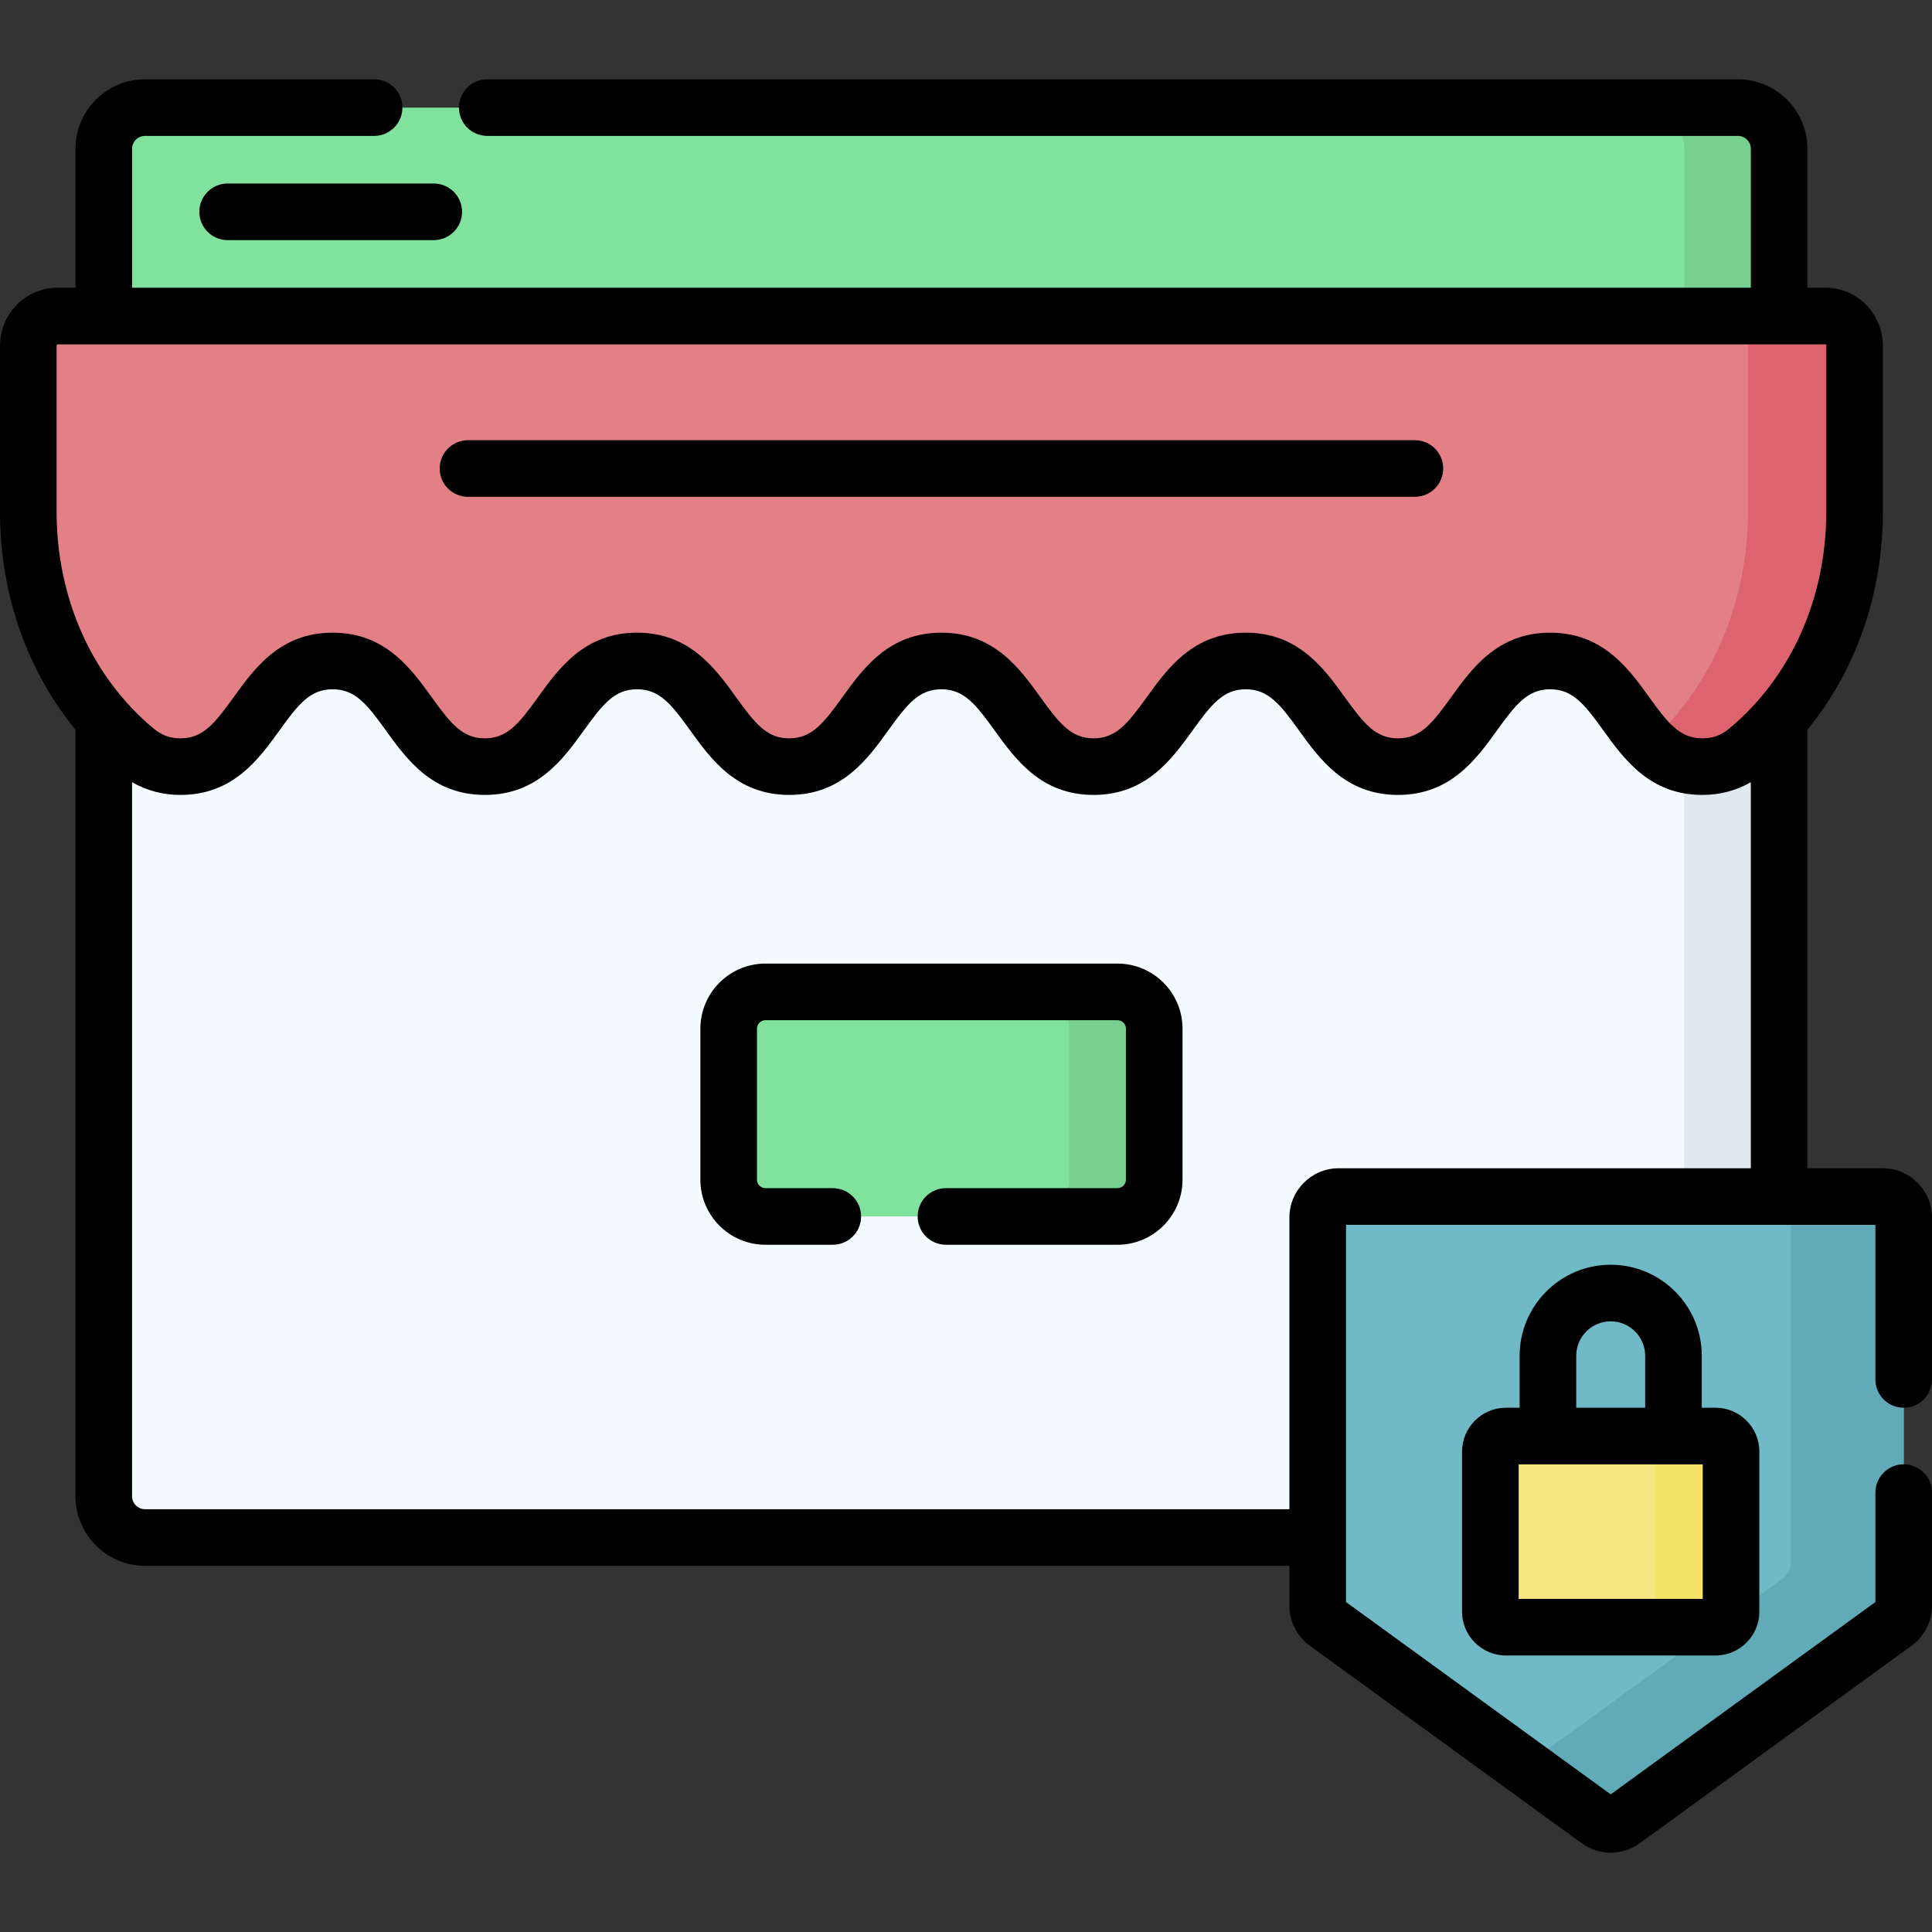
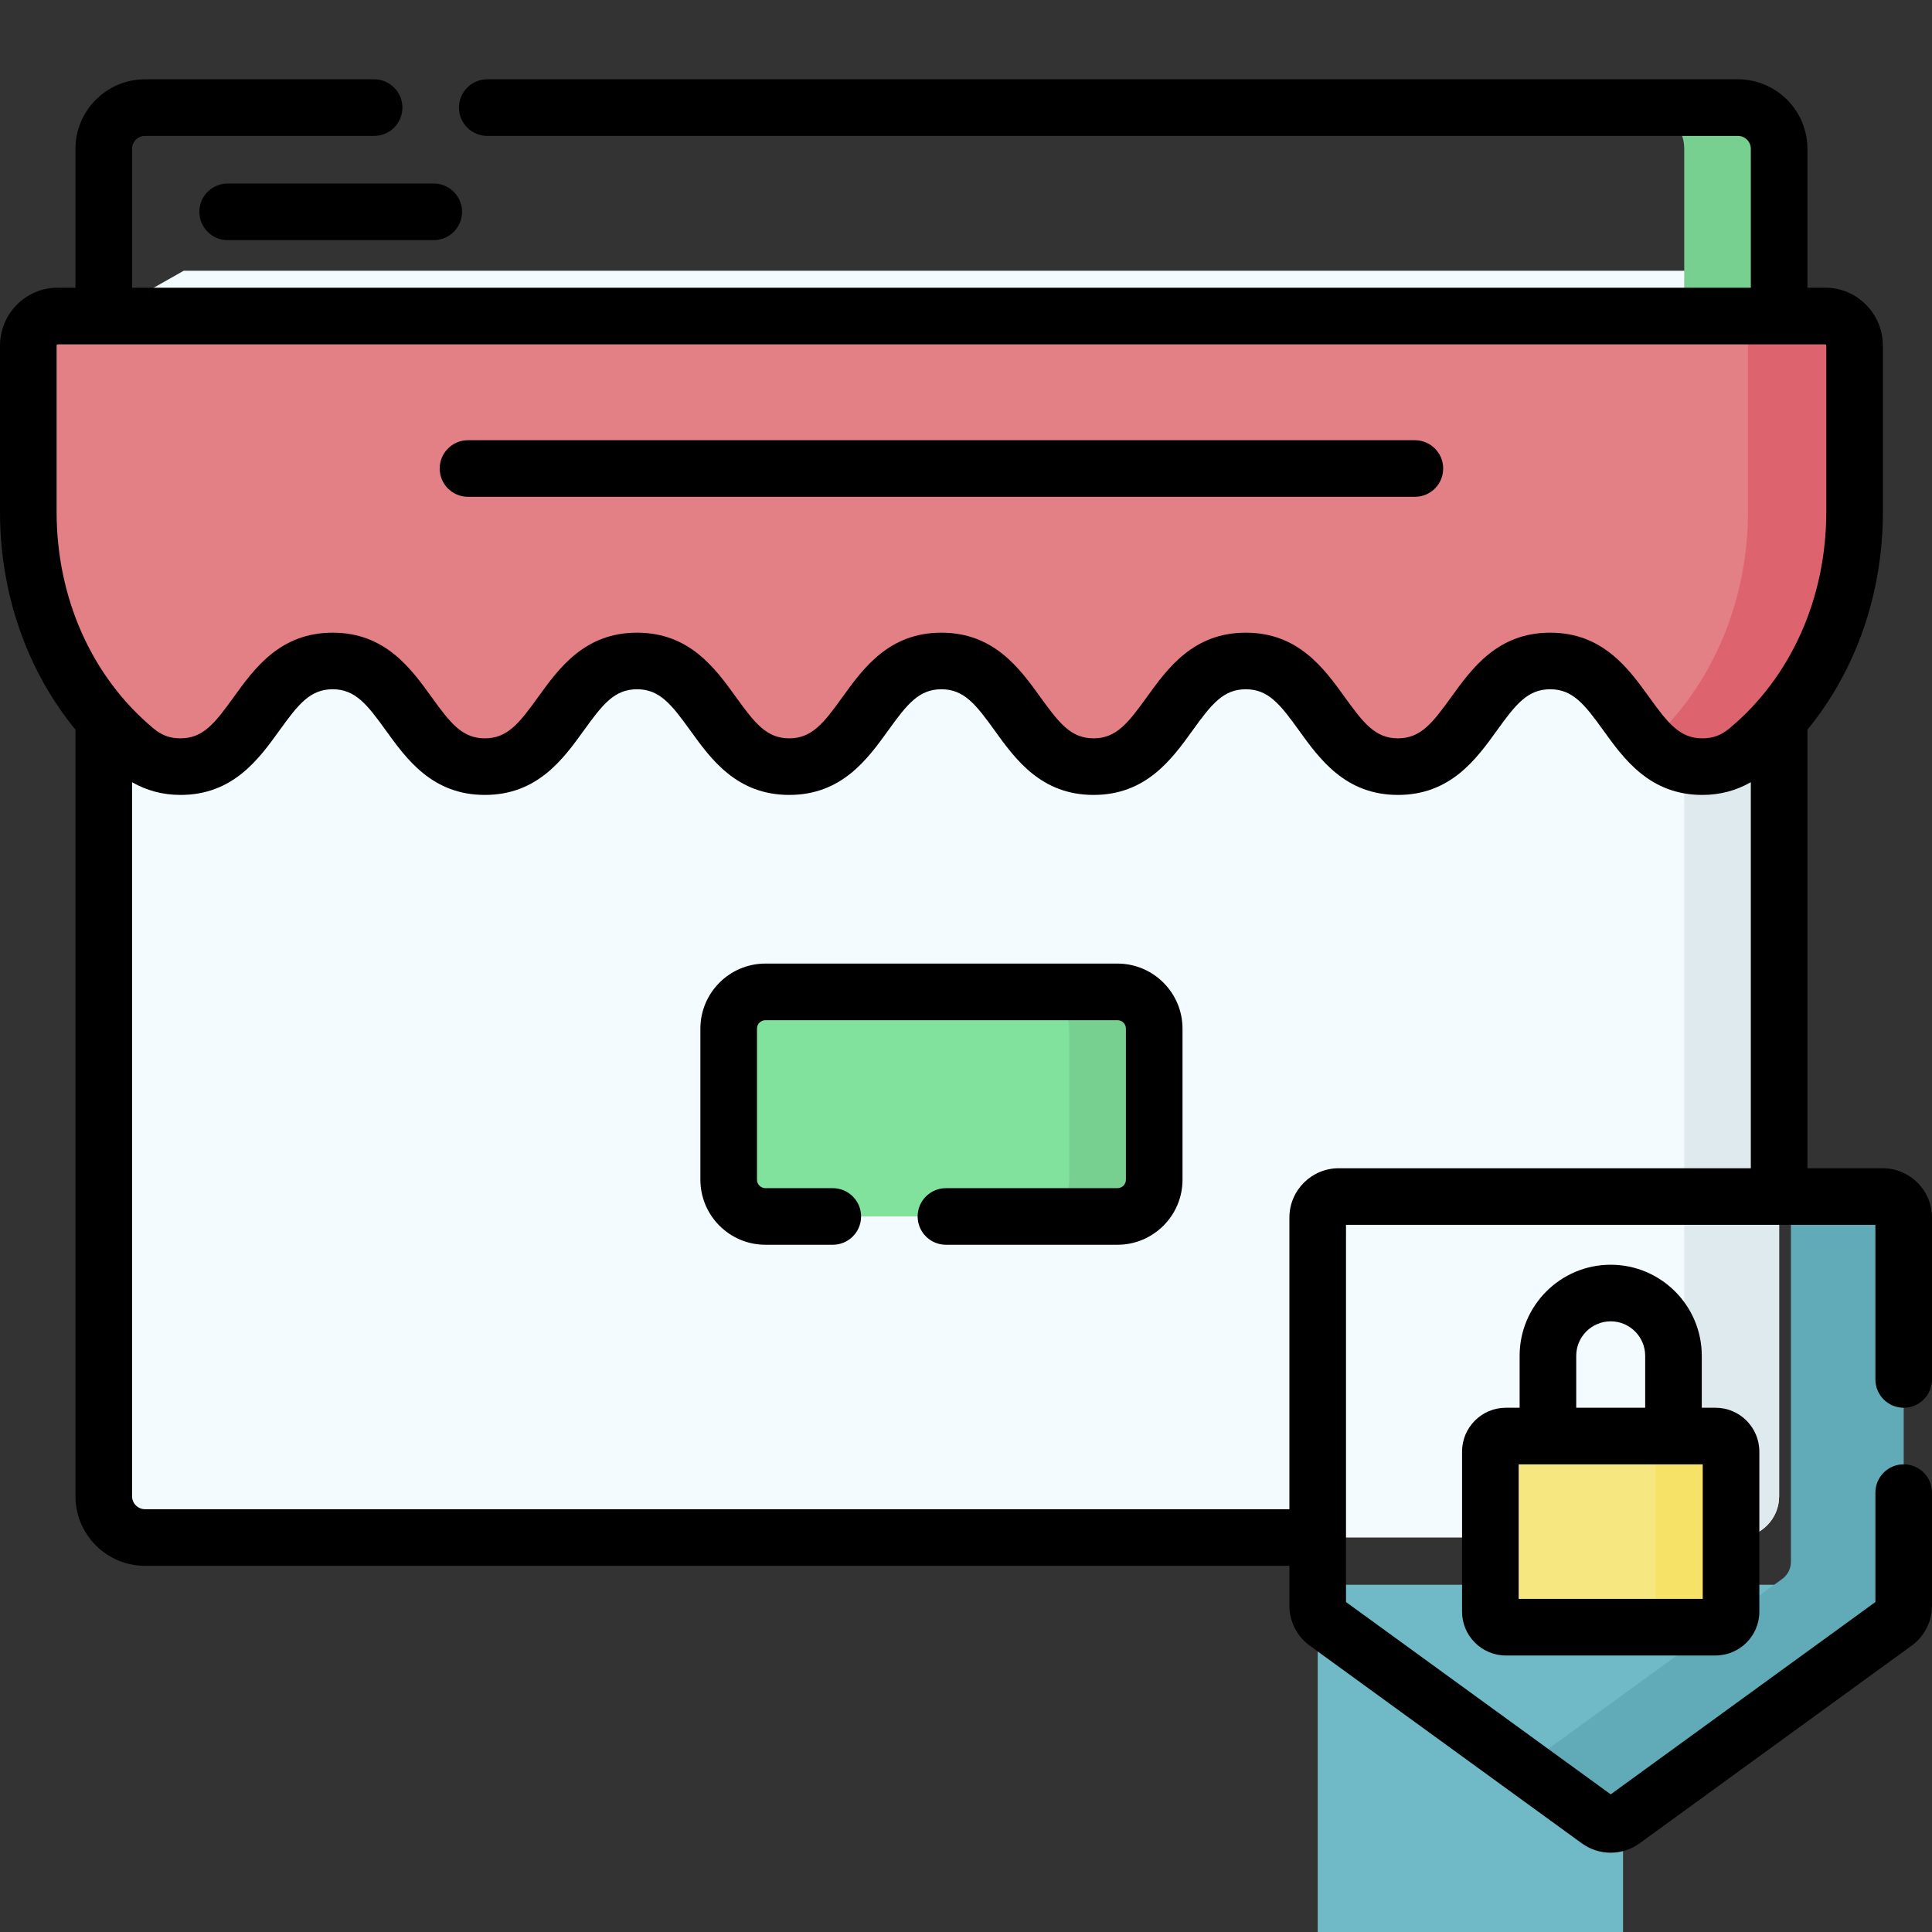
<svg xmlns="http://www.w3.org/2000/svg" id="Capa_1" enable-background="new 0 0 512 512" height="512" viewBox="0 0 512 512" width="512">
  <rect x="0" y="0" width="512" height="512" fill="#333333" stroke="none" />
  <g>
    <path d="m460.558 407.456h-422.129c-6.036 0-10.928-4.893-10.928-10.928v-312.774l21.182-12h398.171l24.634 12v312.773c-.002 6.036-4.894 10.929-10.93 10.929z" fill="#f4fbff" />
    <path d="m446.34 73.754v322.773c0 6.036-4.893 10.928-10.928 10.928h25.146c6.036 0 10.928-4.893 10.928-10.928v-312.773z" fill="#dfeaef" />
-     <path d="m460.558 28.515h-422.129c-6.036 0-10.928 4.893-10.928 10.928v44.311h443.986v-44.311c-.001-6.036-4.893-10.928-10.929-10.928z" fill="#80e29d" />
    <path d="m460.558 28.515h-25.146c6.036 0 10.928 4.893 10.928 10.928v44.311h25.146v-44.311c0-6.036-4.892-10.928-10.928-10.928z" fill="#78d090" />
-     <path d="m430.126 482.415 72.079-52.369c1.442-1.048 2.295-2.722 2.295-4.505v-102.875c0-3.075-2.493-5.568-5.568-5.568h-144.159c-3.075 0-5.568 2.493-5.568 5.568v102.875c0 1.782.853 3.457 2.295 4.505l72.079 52.369c1.953 1.417 4.595 1.417 6.547 0z" fill="#70b9c6" />
+     <path d="m430.126 482.415 72.079-52.369c1.442-1.048 2.295-2.722 2.295-4.505c0-3.075-2.493-5.568-5.568-5.568h-144.159c-3.075 0-5.568 2.493-5.568 5.568v102.875c0 1.782.853 3.457 2.295 4.505l72.079 52.369c1.953 1.417 4.595 1.417 6.547 0z" fill="#70b9c6" />
    <path d="m498.932 317.098h-24.323v96.828c0 1.782-.853 3.457-2.295 4.505l-68.4 49.696 19.666 14.289c1.952 1.418 4.594 1.418 6.546 0l72.079-52.369c1.442-1.048 2.295-2.722 2.295-4.505v-102.876c0-3.075-2.493-5.568-5.568-5.568z" fill="#61aab7" />
    <g>
      <path d="m454.624 431.223h-55.543c-2.275 0-4.12-1.844-4.12-4.12v-42.419c0-2.275 1.844-4.12 4.12-4.12h55.543c2.275 0 4.12 1.844 4.12 4.12v42.419c0 2.275-1.844 4.12-4.12 4.12z" fill="#f6e781" />
      <path d="m454.624 380.565h-19.995c2.275 0 4.12 1.844 4.12 4.12v42.419c0 2.275-1.844 4.12-4.12 4.12h19.995c2.275 0 4.12-1.844 4.12-4.12v-42.419c0-2.276-1.844-4.12-4.12-4.12z" fill="#f6e266" />
    </g>
    <g>
      <path d="m491.486 135.627v-43.978c0-4.36-3.442-7.895-7.688-7.895h-468.609c-4.246 0-7.688 3.535-7.688 7.895v43.983c0 24.298 9.981 47.848 28.356 63.158 3.151 2.625 6.932 4.375 11.973 4.375 20.165 0 20.165-28 40.329-28 20.166 0 20.166 28 40.332 28s20.166-28 40.332-28 20.166 28 40.331 28c20.163 0 20.163-28 40.327-28 20.166 0 20.166 28 40.331 28 20.166 0 20.166-28 40.332-28 20.167 0 20.167 28 40.334 28 20.166 0 20.166-28 40.333-28 20.169 0 20.169 28 40.338 28 5.042 0 8.824-1.75 11.975-4.375 18.379-15.308 28.362-38.861 28.362-63.163z" fill="#e28086" />
      <g>
        <path d="m483.798 83.754h-28.254c4.246 0 7.688 3.535 7.688 7.895v43.978c0 23.299-9.182 45.905-26.136 61.222 3.56 3.666 7.851 6.317 14.052 6.317 5.042 0 8.824-1.75 11.976-4.375 18.379-15.309 28.363-38.862 28.363-63.164v-43.978c-.001-4.36-3.443-7.895-7.689-7.895z" fill="#dd636e" />
      </g>
    </g>
    <g>
      <path d="m296.139 322.375h-93.291c-5.379 0-9.74-4.361-9.74-9.74v-40.038c0-5.379 4.361-9.74 9.74-9.74h93.291c5.379 0 9.74 4.361 9.74 9.74v40.038c0 5.38-4.361 9.74-9.74 9.74z" fill="#80e29d" />
      <path d="m296.139 262.858h-22.54c5.379 0 9.74 4.361 9.74 9.74v40.038c0 5.379-4.361 9.74-9.74 9.74h22.54c5.379 0 9.74-4.361 9.74-9.74v-40.038c0-5.379-4.361-9.74-9.74-9.74z" fill="#78d090" />
    </g>
    <g>
      <path d="m52.828 56.134c0 4.143 3.357 7.5 7.5 7.5h54.622c4.143 0 7.5-3.357 7.5-7.5s-3.357-7.5-7.5-7.5h-54.622c-4.142 0-7.5 3.358-7.5 7.5z" />
      <path d="m426.853 335.167c-13.309 0-24.137 10.828-24.137 24.137v13.761h-3.635c-6.407 0-11.62 5.212-11.62 11.619v42.419c0 6.407 5.213 11.62 11.62 11.62h55.543c6.407 0 11.62-5.213 11.62-11.62v-42.419c0-6.407-5.213-11.619-11.62-11.619h-3.635v-13.761c0-13.308-10.828-24.137-24.136-24.137zm-9.137 24.137c0-5.038 4.099-9.137 9.137-9.137s9.137 4.099 9.137 9.137v13.761h-18.273v-13.761zm33.528 64.419h-48.783v-35.658h48.783z" />
      <path d="m504.5 373.071c4.143 0 7.5-3.357 7.5-7.5v-42.904c0-7.206-5.862-13.068-13.067-13.068h-19.946v-116.22c12.843-15.683 20-36.008 20-57.752v-43.978c0-8.488-6.813-15.395-15.188-15.395h-4.812v-36.811c0-10.161-8.267-18.429-18.429-18.429h-331.428c-4.143 0-7.5 3.357-7.5 7.5s3.357 7.5 7.5 7.5h331.428c1.891 0 3.429 1.538 3.429 3.429v36.812h-428.987v-36.812c0-1.891 1.538-3.429 3.429-3.429h60.715c4.143 0 7.5-3.357 7.5-7.5s-3.357-7.5-7.5-7.5h-60.715c-10.162 0-18.429 8.268-18.429 18.429v36.812h-4.812c-8.375-.001-15.188 6.906-15.188 15.394v43.983c0 21.742 7.157 42.067 20 57.751v203.145c0 10.161 8.267 18.428 18.429 18.428h303.276v10.586c0 4.171 2.015 8.124 5.388 10.571l72.078 52.369c2.297 1.669 4.989 2.504 7.682 2.504 2.691 0 5.384-.835 7.682-2.504l72.076-52.367c3.375-2.449 5.39-6.401 5.39-10.573v-29.983c0-4.143-3.357-7.5-7.5-7.5s-7.5 3.357-7.5 7.5v28.998l-70.146 50.966-70.148-50.966v-99.958h140.293v40.973c0 4.141 3.357 7.499 7.5 7.499zm-489.5-281.422c0-.298.183-.395.188-.395 18.119 0 440.257-.001 468.613-.001.002.001.185.098.185.396v43.978c0 22.895-9.354 43.817-25.662 57.401-2.22 1.849-4.366 2.638-7.176 2.638-5.954 0-9.076-3.933-14.083-10.884-5.493-7.626-12.33-17.116-26.256-17.116-13.924 0-20.76 9.491-26.252 17.117-5.006 6.95-8.128 10.883-14.08 10.883s-9.075-3.933-14.081-10.883c-5.493-7.626-12.328-17.117-26.253-17.117-13.924 0-20.76 9.491-26.252 17.117-5.006 6.95-8.128 10.883-14.08 10.883s-9.074-3.933-14.08-10.883c-5.492-7.626-12.328-17.117-26.252-17.117-13.923 0-20.758 9.491-26.249 17.117-5.005 6.95-8.127 10.883-14.077 10.883-5.951 0-9.073-3.933-14.079-10.883-5.492-7.626-12.328-17.117-26.252-17.117s-20.76 9.491-26.252 17.117c-5.006 6.95-8.128 10.883-14.08 10.883s-9.074-3.933-14.08-10.883c-5.492-7.626-12.328-17.117-26.252-17.117-13.923 0-20.758 9.491-26.25 17.117-5.006 6.95-8.128 10.883-14.079 10.883-2.809 0-4.953-.789-7.172-2.637-16.305-13.586-25.657-34.506-25.657-57.397zm339.773 217.949c-7.206 0-13.068 5.862-13.068 13.068v77.289h-303.276c-1.891 0-3.429-1.538-3.429-3.428v-189.23c3.896 2.233 8.192 3.368 12.829 3.368 13.924 0 20.759-9.491 26.251-17.117 5.006-6.95 8.127-10.883 14.078-10.883 5.952 0 9.074 3.933 14.08 10.883 5.492 7.626 12.328 17.117 26.252 17.117s20.76-9.491 26.252-17.117c5.006-6.95 8.128-10.883 14.08-10.883s9.074 3.933 14.08 10.884c5.492 7.625 12.327 17.116 26.251 17.116 13.923 0 20.758-9.491 26.249-17.117 5.005-6.95 8.127-10.883 14.077-10.883 5.952 0 9.074 3.933 14.08 10.883 5.492 7.626 12.328 17.117 26.252 17.117s20.76-9.491 26.252-17.117c5.006-6.95 8.128-10.883 14.08-10.883s9.075 3.933 14.081 10.883c5.493 7.626 12.328 17.117 26.253 17.117 13.924 0 20.76-9.491 26.252-17.117 5.006-6.95 8.128-10.883 14.08-10.883 5.954 0 9.077 3.933 14.084 10.884 5.493 7.626 12.33 17.116 26.255 17.116 4.641 0 8.94-1.136 12.838-3.371v102.304z" />
      <path d="m124.025 131.66h250.936c4.143 0 7.5-3.357 7.5-7.5s-3.357-7.5-7.5-7.5h-250.936c-4.143 0-7.5 3.357-7.5 7.5s3.358 7.5 7.5 7.5z" />
      <path d="m296.139 255.358h-93.291c-9.506 0-17.239 7.734-17.239 17.24v40.037c0 9.506 7.733 17.24 17.239 17.24h17.85c4.143 0 7.5-3.357 7.5-7.5s-3.357-7.5-7.5-7.5h-17.85c-1.234 0-2.239-1.005-2.239-2.24v-40.037c0-1.235 1.005-2.24 2.239-2.24h93.291c1.235 0 2.24 1.005 2.24 2.24v40.037c0 1.235-1.005 2.24-2.24 2.24h-45.454c-4.143 0-7.5 3.357-7.5 7.5s3.357 7.5 7.5 7.5h45.454c9.506 0 17.24-7.734 17.24-17.24v-40.037c0-9.506-7.734-17.24-17.24-17.24z" />
    </g>
  </g>
</svg>